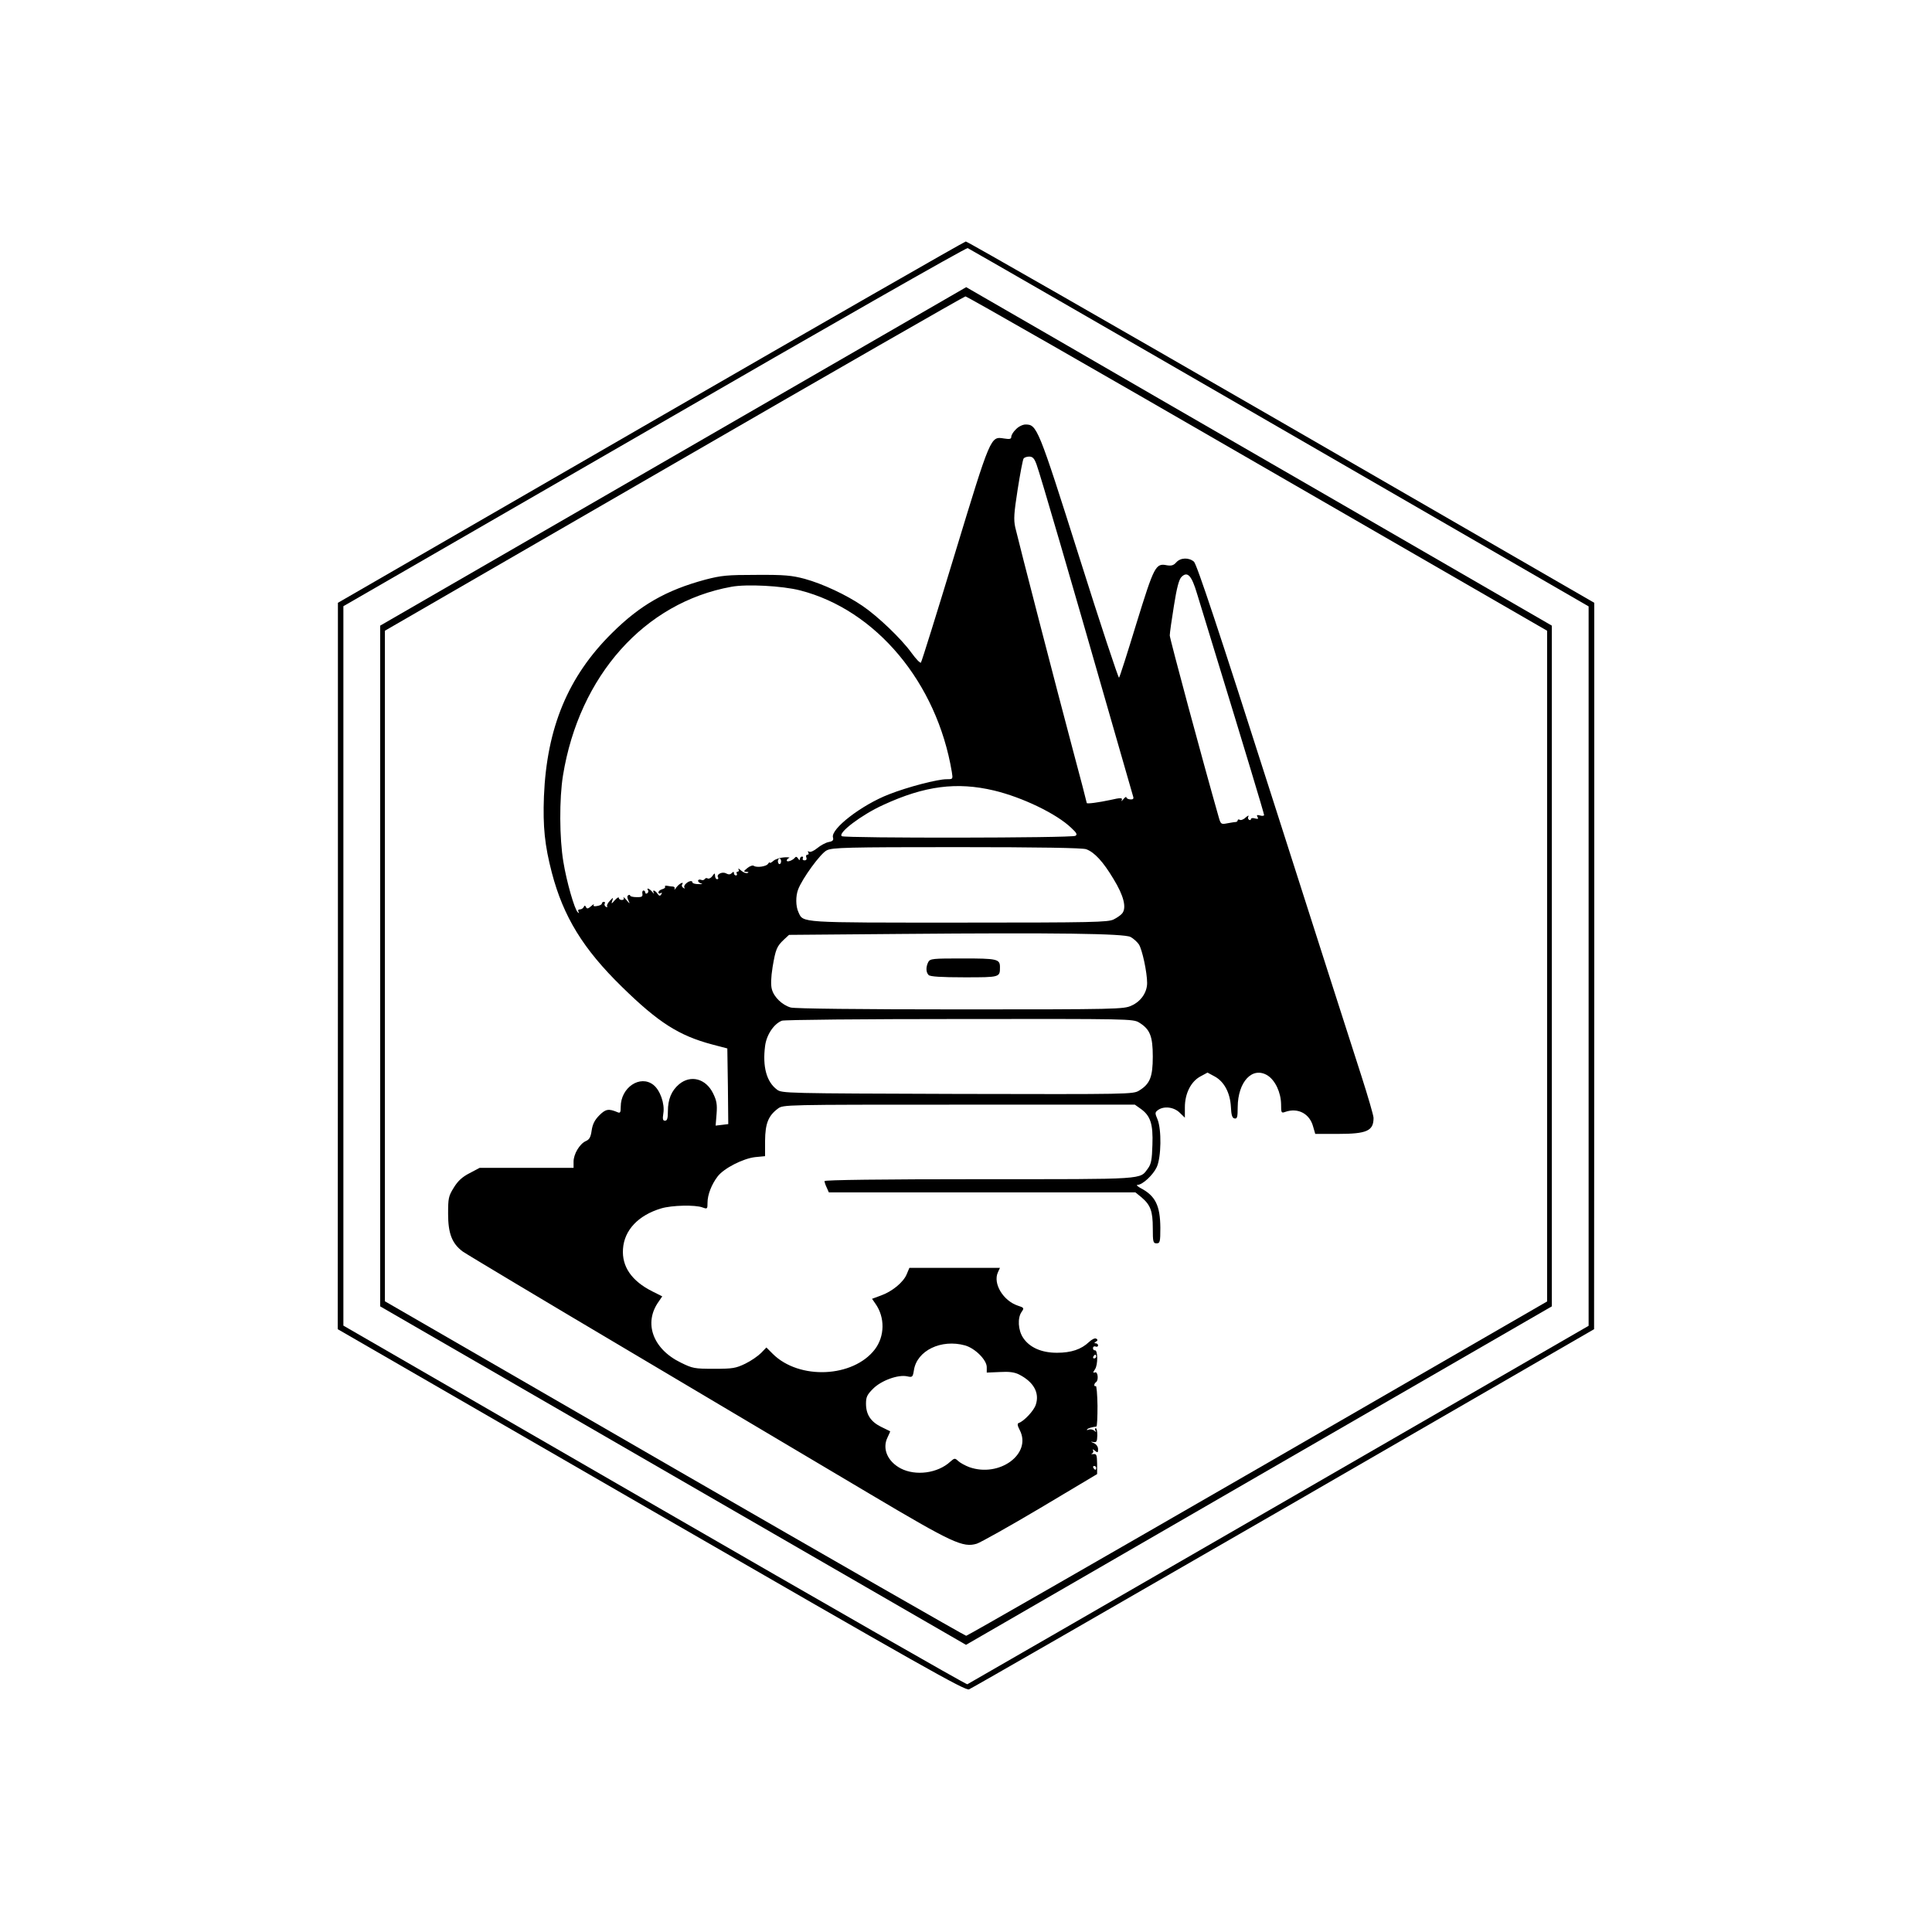
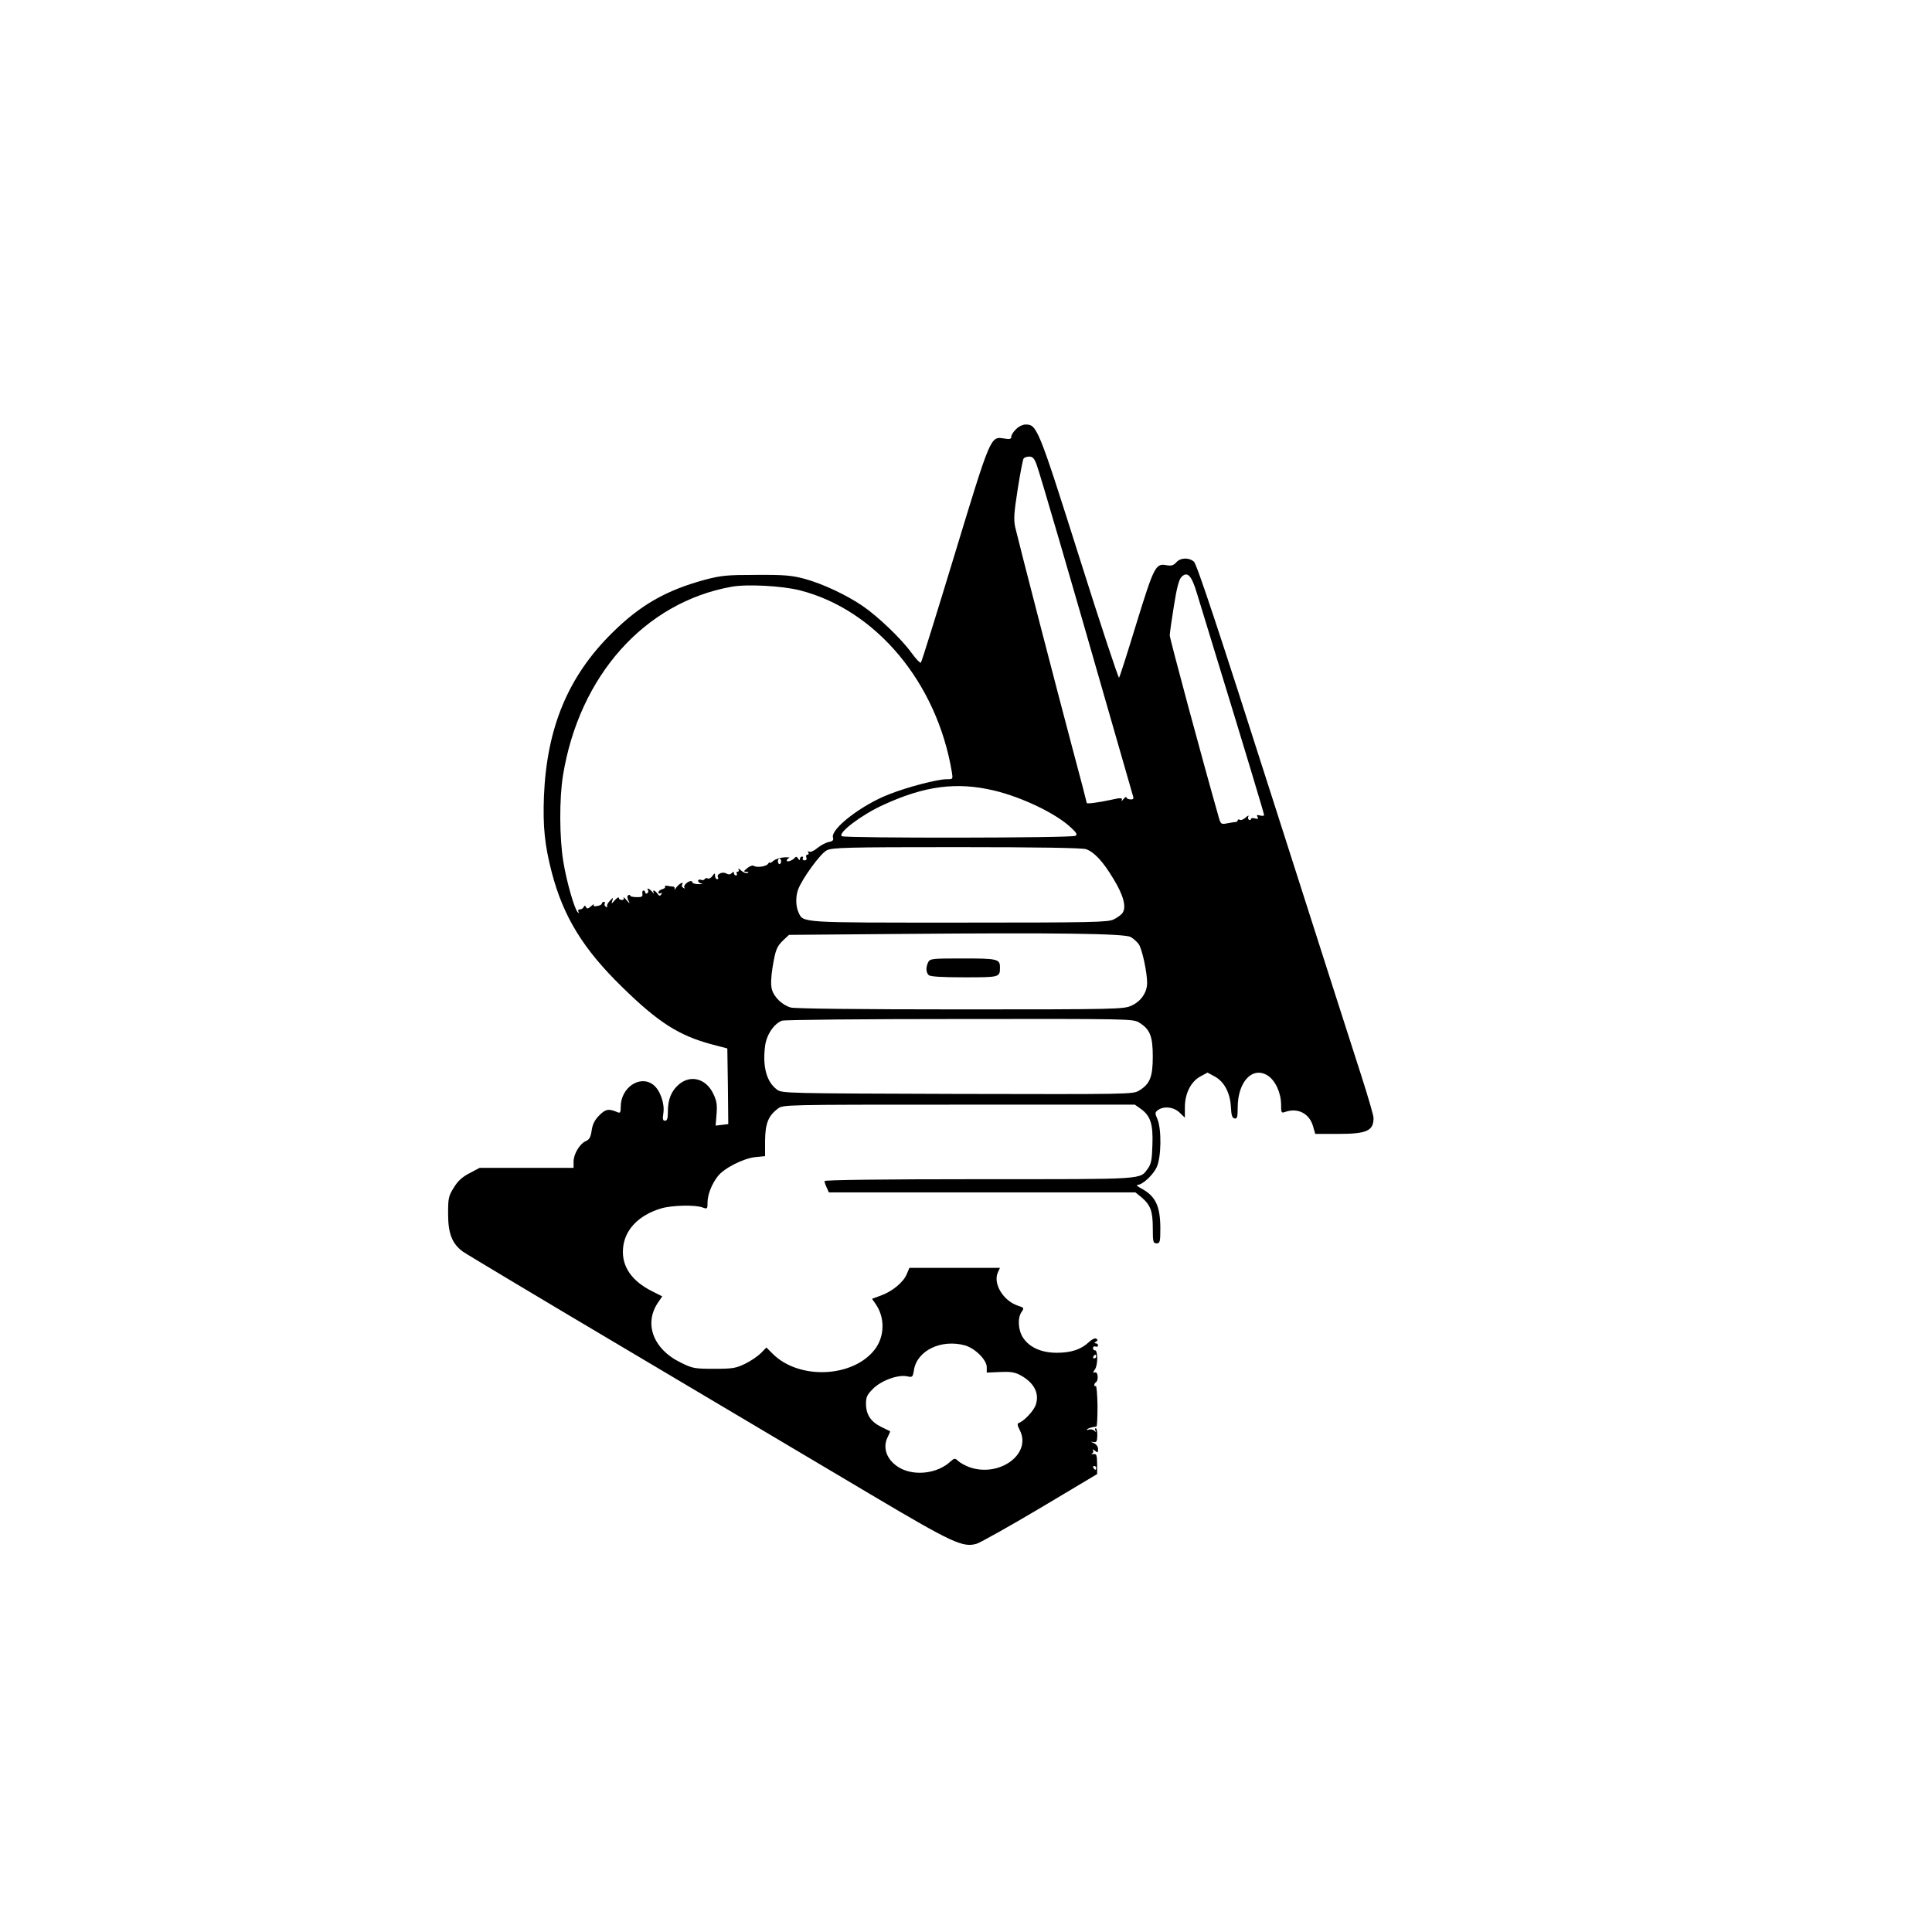
<svg xmlns="http://www.w3.org/2000/svg" version="1.0" width="1024pt" height="1024pt" viewBox="0 0 1024 1024" preserveAspectRatio="xMidYMid meet">
  <g transform="translate(0,1024) scale(0.1,-0.1)" fill="#000000" stroke="none">
-     <path d="M3448 8002 l-1657 -957 0 -1925 -1 -1925 1661 -959 c1437 -829 1665 -958 1685 -950 13 5 764 437 1669 959 l1644 950 1 1925 0 1925 -1659 958 c-912 526 -1664 957 -1672 957 -8 -1 -760 -432 -1671 -958z m3333 -29 l1639 -947 0 -1906 0 -1907 -1642 -948 c-904 -522 -1647 -950 -1651 -952 -4 -3 -750 424 -1657 948 l-1650 953 0 1906 0 1907 1648 951 c906 524 1653 950 1661 947 7 -3 751 -431 1652 -952z" />
-     <path d="M3568 7821 l-1553 -897 0 -1804 0 -1804 1552 -897 1553 -897 1552 897 1553 897 0 1804 0 1804 -1105 639 c-608 351 -1306 754 -1552 897 l-447 258 -1553 -897z m3097 -38 l1535 -886 0 -1778 0 -1777 -1534 -886 c-844 -487 -1539 -886 -1545 -886 -6 0 -702 399 -1546 886 l-1535 887 0 1777 0 1777 1533 886 c842 487 1538 886 1544 886 7 1 704 -398 1548 -886z" />
    <path d="M5385 7965 c-14 -13 -25 -31 -25 -40 0 -12 -8 -14 -39 -9 -71 11 -69 17 -260 -611 -95 -313 -176 -573 -180 -577 -4 -4 -26 19 -50 52 -55 76 -179 194 -260 249 -85 58 -211 117 -306 143 -68 18 -106 22 -255 21 -156 0 -186 -3 -271 -25 -208 -56 -346 -135 -495 -283 -233 -230 -346 -502 -361 -866 -6 -161 4 -259 42 -405 61 -232 165 -403 372 -605 192 -188 301 -258 478 -305 l80 -21 3 -200 2 -201 -33 -4 -34 -4 5 62 c4 51 0 71 -18 108 -38 79 -119 101 -181 49 -40 -34 -59 -79 -59 -143 0 -38 -4 -50 -15 -50 -12 0 -14 8 -9 40 8 50 -17 122 -53 150 -70 55 -173 -14 -173 -116 0 -31 -3 -35 -17 -29 -47 20 -63 17 -96 -16 -25 -25 -36 -47 -41 -80 -5 -36 -12 -49 -31 -57 -33 -15 -65 -69 -65 -109 l0 -33 -249 0 -249 0 -53 -28 c-39 -20 -62 -41 -84 -77 -28 -45 -30 -56 -30 -139 0 -104 21 -157 77 -199 18 -13 422 -255 898 -537 476 -283 1045 -620 1265 -751 433 -257 489 -283 562 -261 21 7 173 92 338 190 l300 179 0 54 c-1 48 -3 54 -20 52 -11 -1 -14 0 -7 3 6 3 9 11 5 17 -4 7 1 6 10 -2 15 -12 17 -11 17 8 0 13 -9 26 -22 32 -19 8 -20 9 -3 6 17 -3 20 2 21 35 0 21 -3 38 -8 38 -5 0 -6 -6 -2 -12 5 -10 4 -10 -6 -1 -7 6 -20 9 -29 6 -9 -4 -13 -3 -9 1 5 6 24 12 49 15 4 1 6 50 6 110 -1 60 -5 107 -9 105 -4 -3 -8 -1 -8 5 0 5 4 12 9 15 15 10 10 58 -5 52 -12 -4 -12 -1 0 17 16 24 15 103 -1 100 -5 -1 -10 4 -10 12 0 7 6 11 14 8 7 -3 13 0 13 6 0 6 -6 11 -12 11 -10 0 -9 3 1 9 10 6 10 10 1 16 -7 4 -23 -4 -38 -18 -41 -39 -94 -57 -170 -57 -82 0 -145 28 -179 79 -27 40 -31 106 -8 138 14 20 13 22 -21 33 -77 26 -132 117 -105 176 l11 24 -240 0 -240 0 -14 -33 c-17 -43 -78 -93 -138 -114 l-46 -17 18 -26 c51 -72 50 -172 -3 -242 -115 -150 -401 -163 -541 -24 l-34 34 -28 -29 c-16 -16 -53 -42 -84 -57 -50 -24 -66 -27 -165 -27 -105 0 -114 2 -177 33 -148 72 -198 210 -117 323 l19 28 -52 26 c-110 55 -163 132 -156 226 7 100 82 178 202 214 56 17 182 20 220 5 25 -9 26 -8 26 26 0 41 21 96 54 139 33 43 135 95 199 102 l52 5 0 82 c1 91 17 132 68 170 28 21 29 21 960 21 l932 0 31 -22 c52 -37 66 -81 62 -191 -2 -78 -7 -102 -23 -124 -46 -61 5 -58 -894 -58 -514 0 -821 -4 -821 -10 0 -5 5 -21 12 -35 l11 -25 813 0 812 0 32 -26 c48 -41 60 -73 60 -164 0 -73 2 -80 20 -80 18 0 20 7 20 83 -1 117 -26 169 -105 210 -16 9 -24 16 -16 17 27 0 83 53 102 94 24 53 26 199 4 253 -14 33 -14 37 2 49 31 23 84 17 115 -13 l28 -27 0 55 c0 73 32 137 83 164 l37 20 37 -20 c51 -27 83 -87 87 -162 2 -44 7 -59 19 -61 14 -3 17 6 17 60 1 135 78 217 158 168 41 -26 71 -90 72 -153 0 -46 1 -48 23 -40 67 23 129 -10 147 -79 l11 -38 120 0 c154 0 189 16 189 85 0 12 -29 112 -64 221 -36 110 -245 764 -466 1454 -292 915 -407 1260 -422 1273 -27 23 -71 22 -94 -4 -14 -16 -26 -19 -50 -15 -59 12 -67 -5 -161 -309 -47 -154 -88 -283 -92 -287 -3 -4 -99 284 -211 640 -218 689 -224 702 -285 702 -14 0 -37 -11 -50 -25z m109 -187 c18 -47 189 -634 382 -1308 69 -239 127 -443 130 -452 4 -12 -1 -16 -16 -15 -11 1 -20 6 -20 11 0 5 -7 1 -16 -10 -8 -10 -13 -13 -9 -6 7 14 -5 15 -60 2 -61 -13 -125 -22 -125 -16 0 3 -33 131 -74 283 -80 300 -286 1096 -305 1178 -9 42 -7 74 13 202 13 83 27 156 31 162 3 6 17 11 30 11 18 0 27 -9 39 -42z m851 -686 c15 -48 60 -195 100 -327 143 -466 255 -837 255 -845 0 -4 -10 -6 -22 -2 -16 4 -19 2 -13 -8 6 -10 3 -12 -13 -8 -12 4 -22 2 -22 -4 0 -5 -5 -6 -10 -3 -6 4 -7 12 -3 18 3 7 -3 4 -15 -6 -11 -11 -26 -16 -31 -12 -6 3 -11 2 -11 -3 0 -5 -6 -9 -12 -9 -7 0 -27 -4 -45 -7 -30 -6 -33 -4 -43 31 -85 298 -260 948 -260 965 0 13 10 83 22 157 15 96 27 140 40 153 32 32 54 8 83 -90z m-2105 19 c403 -103 726 -489 805 -963 6 -38 6 -38 -28 -38 -48 0 -206 -41 -305 -80 -145 -56 -311 -184 -297 -229 4 -14 -1 -20 -23 -24 -16 -3 -43 -18 -60 -32 -18 -15 -37 -23 -43 -19 -8 4 -9 3 -5 -4 4 -7 2 -12 -4 -12 -7 0 -10 -7 -6 -15 3 -9 0 -15 -10 -15 -8 0 -12 5 -9 10 3 6 1 10 -4 10 -6 0 -11 -6 -11 -12 0 -9 -4 -8 -10 2 -7 10 -12 11 -17 4 -11 -14 -43 -26 -43 -15 0 5 6 11 13 14 6 2 -5 4 -25 3 -21 -1 -47 -9 -58 -18 -11 -10 -20 -14 -20 -10 0 4 -4 1 -9 -6 -9 -15 -61 -22 -76 -11 -5 4 -21 -1 -34 -12 -21 -17 -21 -19 -5 -20 12 0 14 -3 6 -6 -7 -3 -23 3 -34 13 -12 11 -18 13 -14 7 4 -7 2 -13 -4 -13 -6 0 -8 -4 -5 -10 3 -5 1 -10 -4 -10 -6 0 -11 5 -11 12 0 9 -3 9 -12 0 -8 -8 -17 -8 -30 -1 -21 11 -53 -6 -42 -22 3 -5 0 -9 -5 -9 -6 0 -11 8 -11 18 -1 16 -2 16 -15 -2 -7 -10 -18 -15 -24 -12 -5 4 -12 2 -16 -3 -3 -6 -12 -8 -20 -4 -8 3 -15 0 -15 -5 0 -6 8 -13 18 -15 9 -2 2 -4 -15 -3 -18 0 -33 4 -33 9 0 12 -20 8 -35 -7 -8 -7 -11 -17 -7 -21 4 -5 1 -5 -6 -1 -7 4 -10 12 -7 17 13 19 -13 8 -29 -13 -9 -13 -14 -17 -11 -10 3 6 0 12 -7 13 -7 0 -21 2 -31 4 -9 2 -15 0 -12 -5 3 -4 -4 -10 -15 -13 -11 -3 -20 -10 -20 -17 0 -6 5 -8 12 -4 7 5 8 3 3 -6 -6 -10 -11 -10 -20 3 -14 20 -29 23 -20 5 4 -7 0 -5 -8 5 -15 18 -33 24 -22 8 3 -5 1 -12 -5 -16 -5 -3 -10 -1 -10 4 0 6 -4 11 -9 11 -6 0 -8 -8 -6 -18 2 -14 -4 -18 -31 -17 -19 0 -34 4 -34 8 0 5 -5 5 -10 2 -7 -4 -6 -14 1 -28 9 -19 8 -19 -11 3 -12 14 -19 19 -15 13 4 -8 0 -13 -9 -13 -9 0 -16 5 -16 11 0 6 -9 1 -21 -12 -18 -21 -20 -21 -14 -4 6 20 6 20 -13 0 -11 -11 -17 -24 -14 -29 3 -5 0 -6 -7 -2 -6 4 -9 12 -6 17 4 5 1 9 -4 9 -6 0 -11 -4 -11 -9 0 -5 -11 -11 -25 -13 -16 -3 -22 -1 -18 6 4 6 -3 3 -14 -7 -16 -14 -22 -15 -27 -5 -5 10 -7 10 -12 1 -3 -7 -12 -13 -20 -13 -9 0 -12 -5 -8 -12 5 -9 4 -10 -4 -3 -17 16 -59 162 -76 267 -21 124 -22 335 -2 458 86 528 432 917 893 1000 81 15 269 5 363 -19z m1029 -1061 c150 -36 331 -123 409 -198 29 -27 33 -35 22 -42 -18 -12 -1220 -13 -1238 -2 -24 16 105 114 220 166 219 101 389 123 587 76z m488 -311 c44 -16 90 -66 145 -158 54 -88 70 -152 46 -182 -7 -9 -27 -23 -45 -32 -29 -15 -106 -17 -818 -17 -853 0 -827 -2 -853 55 -15 32 -15 85 -2 120 22 59 120 193 152 208 29 15 106 17 690 17 439 0 666 -4 685 -11z m-1617 -64 c0 -8 -4 -15 -8 -15 -5 0 -9 7 -9 15 0 8 4 15 9 15 4 0 8 -7 8 -15z m1852 -401 c15 -8 35 -26 44 -39 18 -27 44 -149 44 -205 0 -50 -33 -98 -83 -120 -40 -19 -76 -20 -907 -20 -536 0 -878 4 -899 10 -45 13 -89 55 -100 97 -6 22 -5 61 4 118 16 94 22 109 60 145 l27 25 596 5 c824 7 1179 2 1214 -16z m46 -454 c57 -35 72 -72 72 -180 0 -108 -15 -145 -72 -180 -32 -20 -49 -20 -963 -18 -912 3 -931 3 -957 23 -55 41 -77 121 -63 230 7 59 46 118 89 135 12 5 435 9 941 9 901 1 921 1 953 -19z m-923 -1711 c53 -15 115 -77 115 -115 l0 -29 69 3 c50 3 78 -1 102 -13 77 -39 110 -97 89 -160 -10 -32 -62 -87 -90 -97 -9 -3 -8 -13 5 -38 65 -126 -108 -253 -268 -196 -21 8 -47 22 -58 32 -18 17 -20 16 -42 -3 -67 -62 -184 -77 -263 -36 -70 37 -99 105 -70 164 9 18 15 33 14 33 -2 1 -23 11 -49 24 -54 27 -79 65 -79 122 0 36 6 48 38 80 43 43 133 76 181 65 27 -6 29 -4 35 33 16 104 145 166 271 131z m695 -59 c0 -5 -5 -10 -11 -10 -5 0 -7 5 -4 10 3 6 8 10 11 10 2 0 4 -4 4 -10z m0 -590 c0 -5 -2 -10 -4 -10 -3 0 -8 5 -11 10 -3 6 -1 10 4 10 6 0 11 -4 11 -10z" />
    <path d="M4920 5141 c-13 -26 -13 -54 2 -69 8 -8 65 -12 189 -12 190 0 189 0 189 54 0 43 -15 46 -197 46 -160 0 -173 -1 -183 -19z" />
  </g>
</svg>